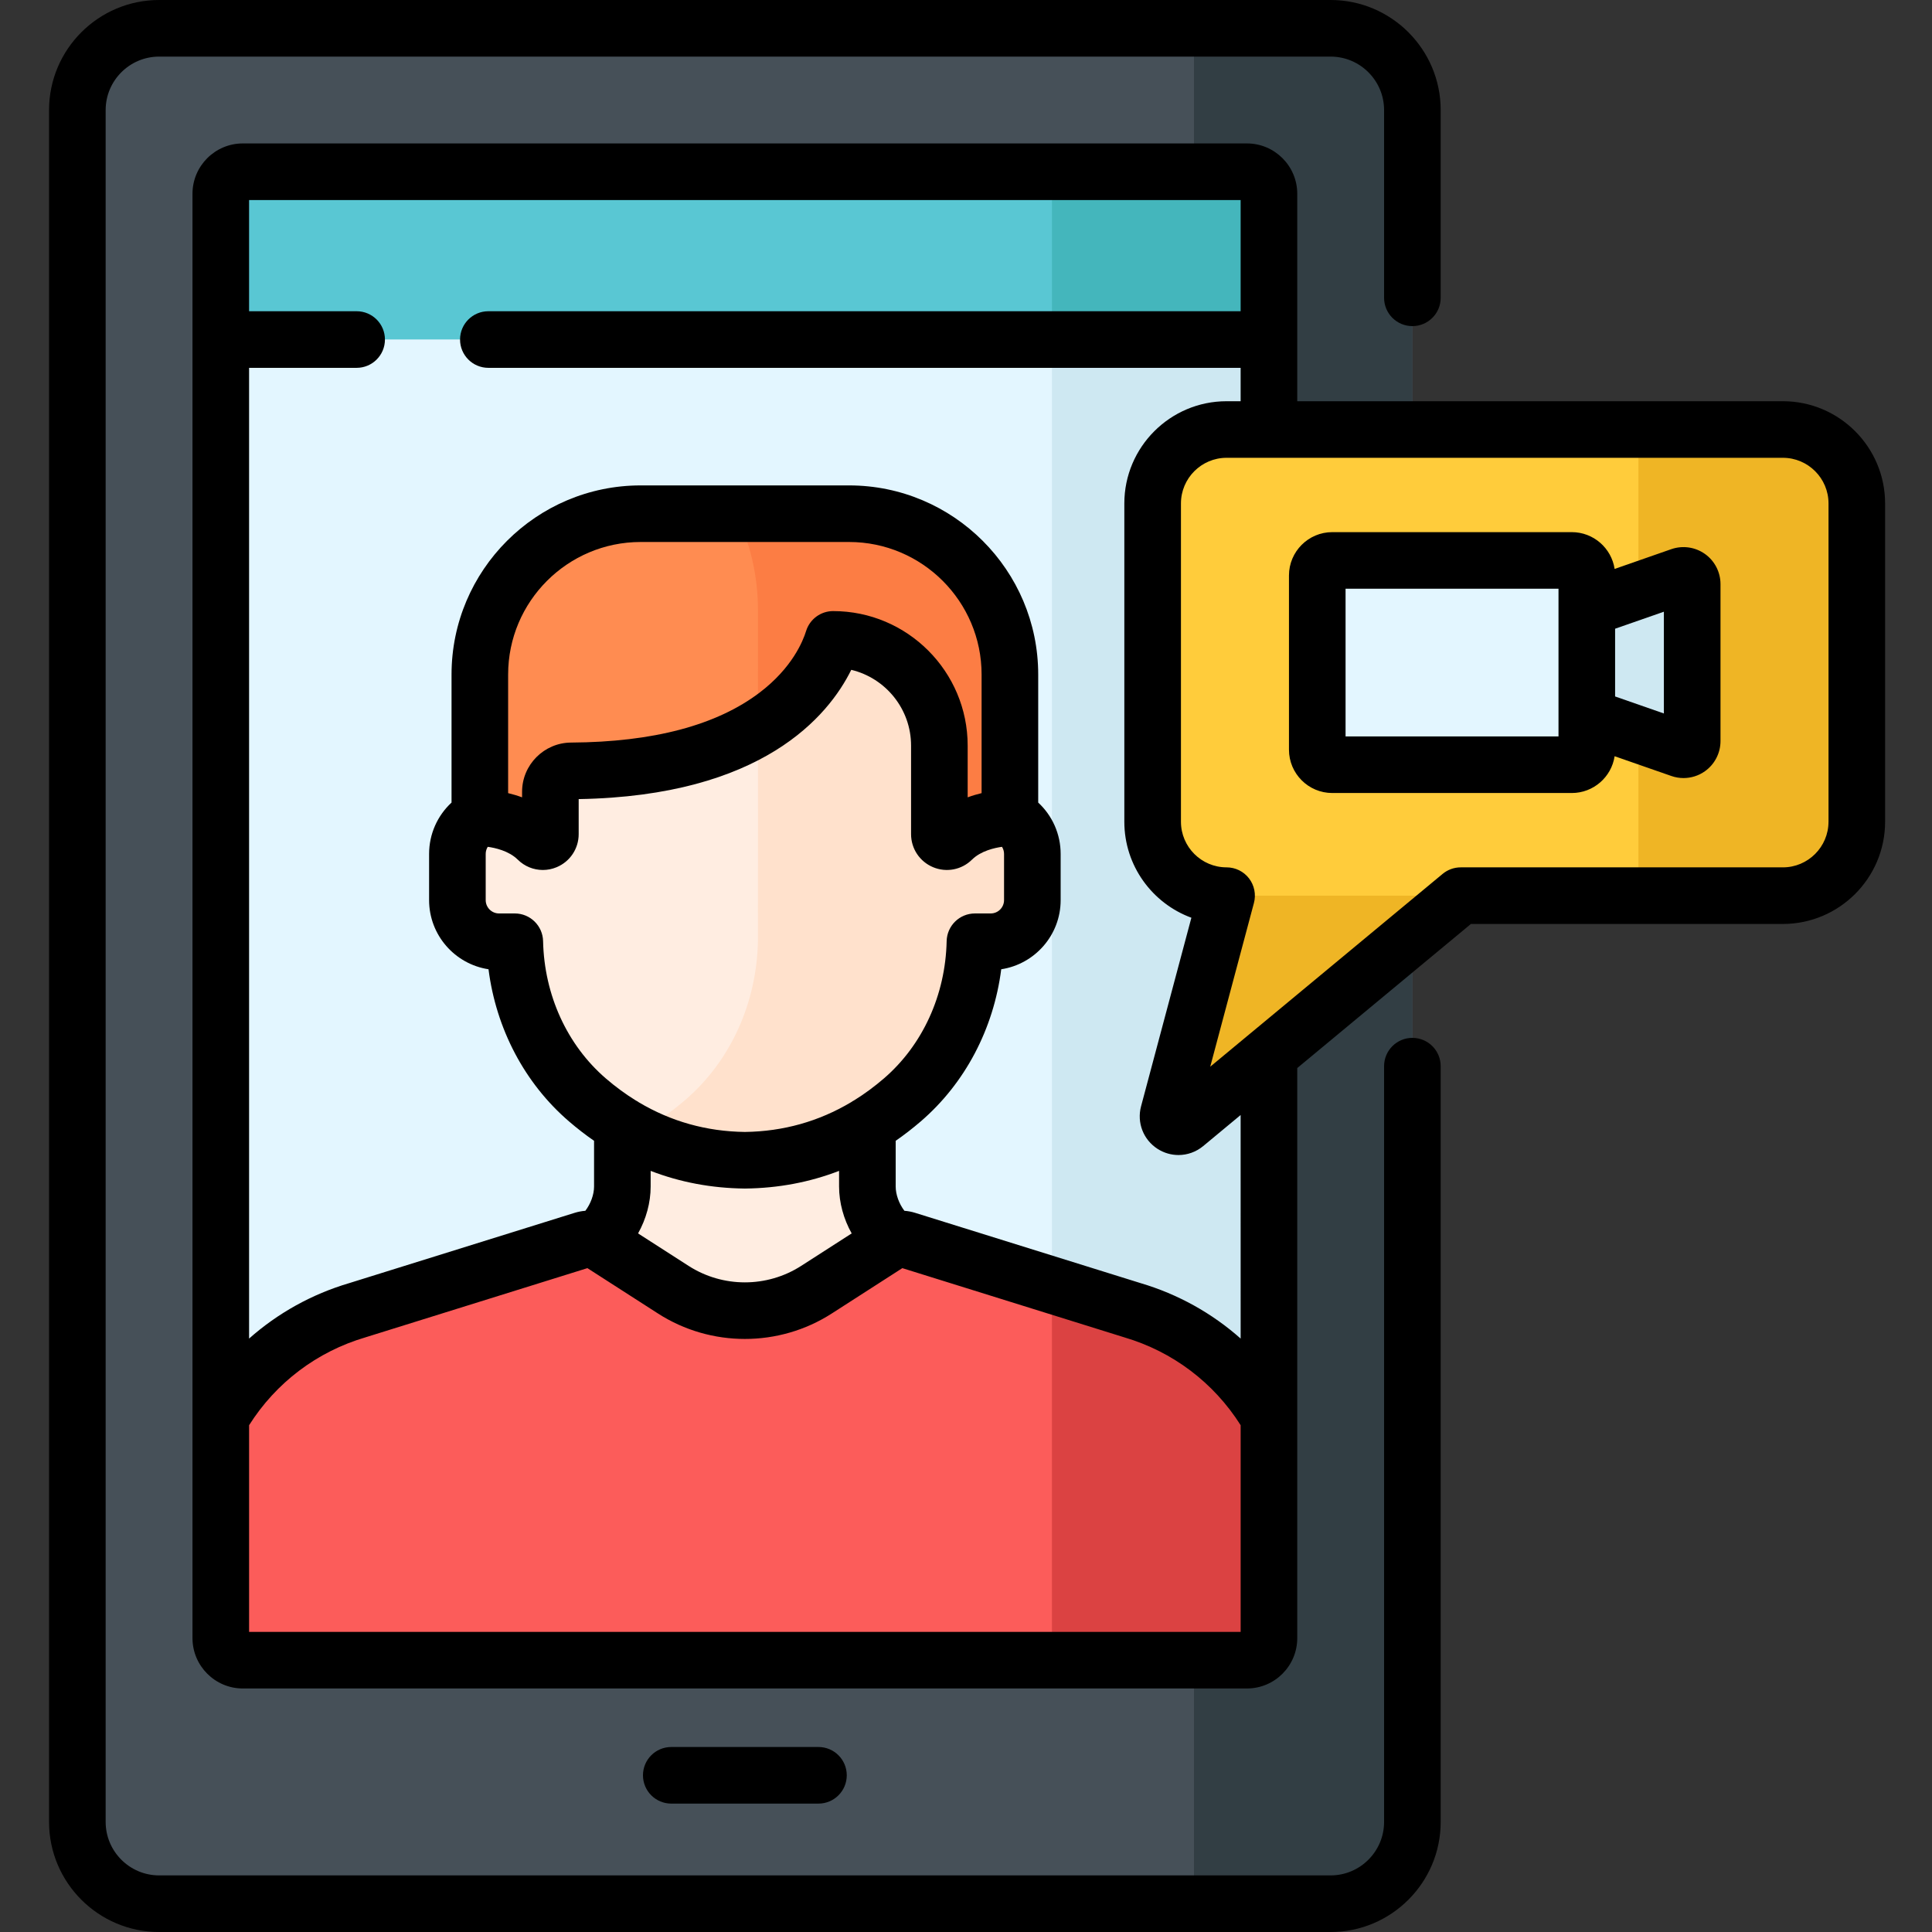
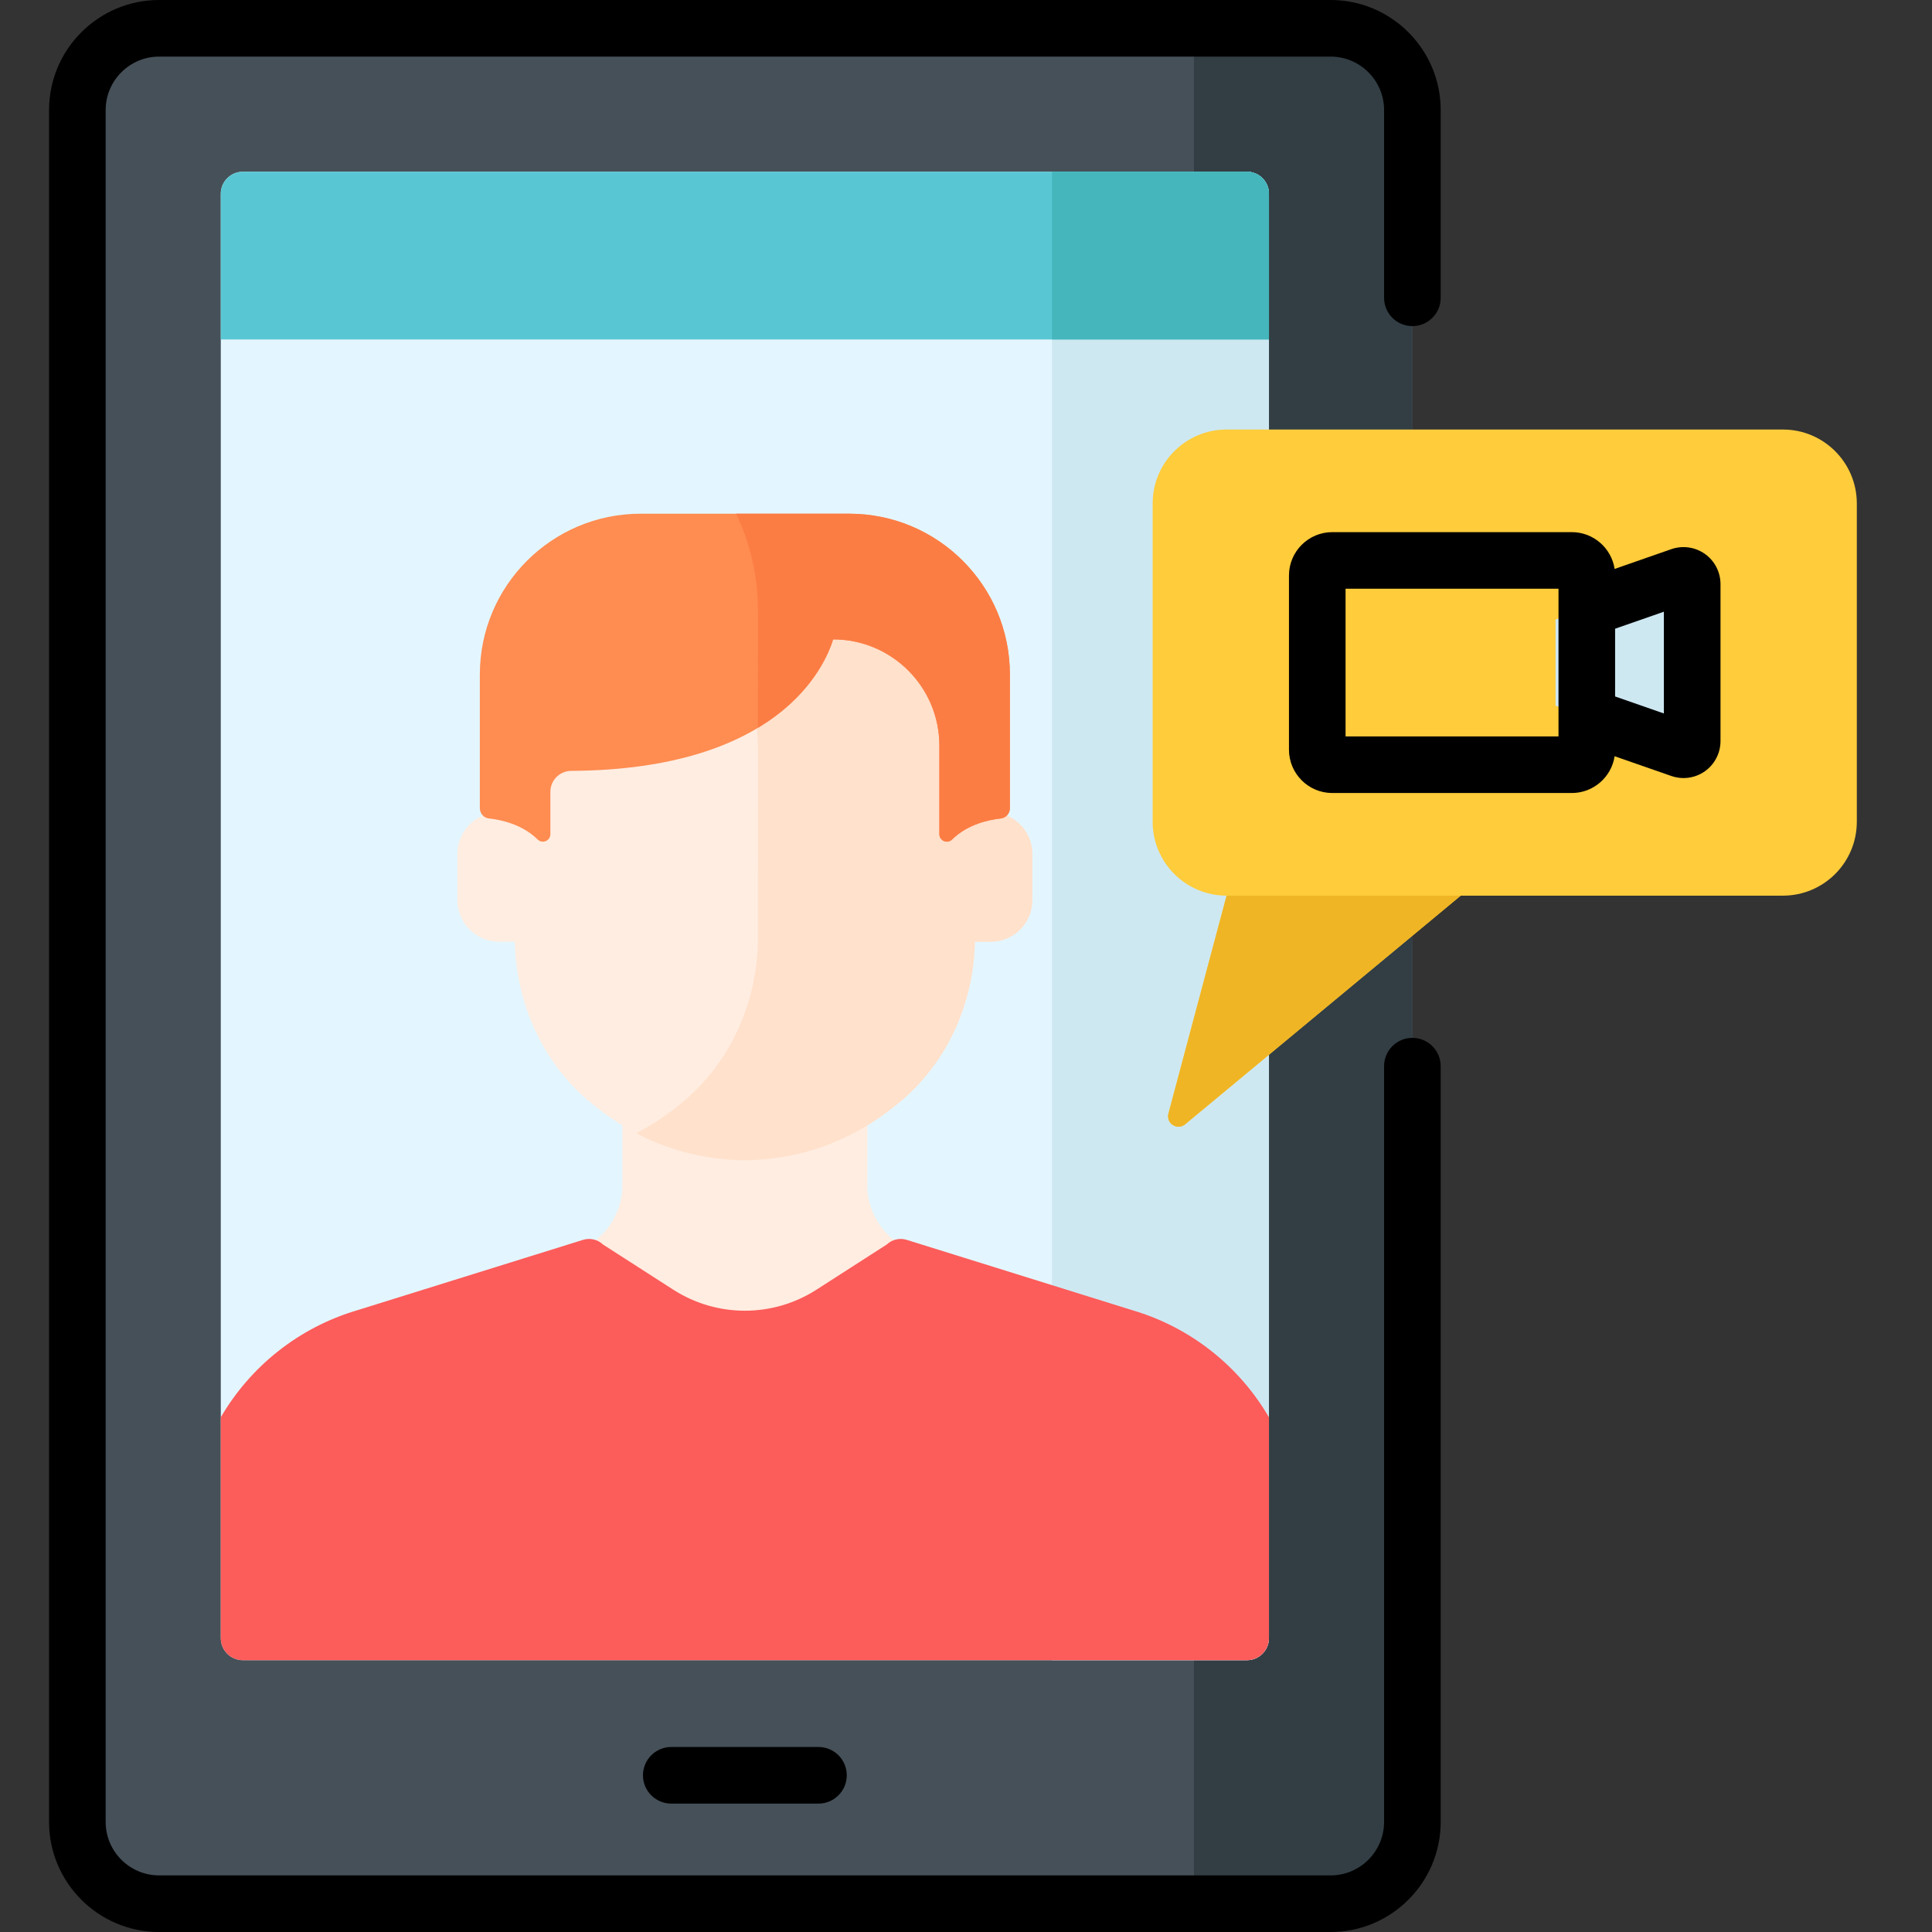
<svg xmlns="http://www.w3.org/2000/svg" height="512pt" viewBox="-13 0 512 512" width="512pt">
  <rect x="-13" y="0" width="512" height="512" fill="#333333" stroke="none" />
  <path d="m339.625 504.5h-310.453c-11.969 0-21.672-9.703-21.672-21.672v-453.656c0-11.969 9.703-21.672 21.672-21.672h310.453c11.969 0 21.672 9.703 21.672 21.672v453.656c0 11.969-9.703 21.672-21.672 21.672zm0 0" fill="#465058" />
  <path d="m339.625 7.5h-36.203v497h36.203c11.969 0 21.672-9.703 21.672-21.672v-453.656c0-11.969-9.703-21.672-21.672-21.672zm0 0" fill="#323e44" />
  <path d="m45.512 434.121v-382.77c0-3.227 2.613-5.84 5.84-5.84h266.094c3.227 0 5.84 2.613 5.84 5.84v382.77c0 3.227-2.613 5.844-5.84 5.844h-266.094c-3.227 0-5.84-2.617-5.84-5.844zm0 0" fill="#e3f6ff" />
  <path d="m317.445 45.512h-51.668v394.453h51.668c3.227 0 5.84-2.617 5.84-5.844v-382.77c0-3.227-2.613-5.84-5.84-5.84zm0 0" fill="#cee8f2" />
  <path d="m317.445 45.512h-266.094c-3.227 0-5.84 2.613-5.84 5.84v38.605h277.773v-38.605c0-3.227-2.613-5.84-5.84-5.84zm0 0" fill="#59c7d3" />
  <path d="m228.652 330.758c-6.855-1.379-11.785-9.332-11.785-16.324v-31.156h-64.938v31.156c0 6.992-4.93 14.945-11.785 16.324l-7.91 2.23v52.492h104.328v-52.492zm0 0" fill="#ffede1" />
  <path d="m249.547 215.266h-4.16v-16.555c0-16.48-6.766-32.449-19.254-43.203-9.789-8.43-23.555-15.789-41.734-15.992-18.18.203-31.941 7.562-41.734 15.992-12.488 10.754-19.254 26.723-19.254 43.203v16.555h-4.156c-6.098 0-11.039 4.941-11.039 11.039v12.23c0 6.098 4.941 11.039 11.039 11.039h4.176c.344 16.02 7.074 31.438 19.234 41.91 9.793 8.43 23.555 15.789 41.734 15.992 18.18-.203 31.945-7.562 41.734-15.992 12.164-10.473 18.895-25.891 19.238-41.91h4.176c6.098 0 11.039-4.941 11.039-11.039v-12.23c-.004-6.098-4.945-11.039-11.039-11.039zm0 0" fill="#ffede1" />
  <path d="m249.547 215.266h-4.16v-16.555c0-16.48-6.766-32.449-19.254-43.203-9.789-8.43-23.555-15.789-41.734-15.992-11.242.125-20.789 2.992-28.758 7.148 4.922 2.566 9.242 5.625 12.977 8.844 12.488 10.754 19.254 26.723 19.254 43.203v11.672l-.016 39.191c-.344 16.02-7.074 31.438-19.238 41.91-3.734 3.219-8.059 6.277-12.977 8.844 7.969 4.156 17.516 7.023 28.758 7.148 18.18-.203 31.941-7.562 41.734-15.992 12.16-10.473 18.895-25.891 19.238-41.91h4.176c6.094 0 11.035-4.941 11.035-11.039v-12.23c0-6.098-4.941-11.039-11.035-11.039zm0 0" fill="#ffe1cc" />
  <path d="m287.066 347.215-59.773-18.641c-1.855-.578-3.879-.105-5.289 1.23l-18.637 11.977c-11.555 7.43-26.383 7.43-37.938 0l-18.637-11.977c-1.41-1.336-3.434-1.809-5.289-1.23l-59.777 18.641c-15.648 4.605-28.398 14.977-36.219 28.383v58.523c0 3.227 2.617 5.84 5.844 5.84h266.094c3.227 0 5.84-2.613 5.84-5.84v-58.523c-7.82-13.406-20.57-23.777-36.219-28.383zm0 0" fill="#fc5c5a" />
  <path d="m323.258 50.754c-.18-1.77-1.148-3.301-2.547-4.246-.934-.629-2.055-.996-3.266-.996h-51.668v44.445h57.508v-38.605c0-.203-.008-.402-.027-.598zm0 0" fill="#44b6bc" />
-   <path d="m287.066 347.215-21.289-6.641v99.387h51.668c3.227 0 5.84-2.613 5.84-5.84v-58.523c-7.82-13.406-20.57-23.777-36.219-28.383zm0 0" fill="#db4242" />
  <path d="m212.016 136.137h-55.234c-23.539 0-42.621 19.082-42.621 42.621v35.426c0 1.395 1.043 2.566 2.426 2.715 3.176.348 8.812 1.539 12.898 5.582 1.25 1.238 3.371.332 3.371-1.422v-11.23c0-3.047 2.469-5.52 5.516-5.539 55.074-.328 67.164-27.535 69.418-34.844 15.547 0 28.152 12.602 28.152 28.152v23.461c0 1.754 2.121 2.656 3.367 1.422 4.09-4.043 9.727-5.234 12.898-5.582 1.383-.148 2.426-1.324 2.426-2.715v-35.426c.004-23.539-19.078-42.621-42.617-42.621zm0 0" fill="#ff8c51" />
  <path d="m212.016 136.137h-29.945c3.801 7.875 5.801 16.641 5.801 25.562v11.672l-.008 19.512c14.082-8.465 18.629-19.238 19.926-23.438 15.547 0 28.152 12.605 28.152 28.152v23.461c0 1.758 2.121 2.66 3.371 1.422 4.086-4.043 9.723-5.234 12.895-5.578 1.387-.152 2.426-1.324 2.426-2.719v-35.426c.004-23.539-19.078-42.621-42.617-42.621zm0 0" fill="#fc7d44" />
  <path d="m459.477 113.828h-147.418c-10.82 0-19.594 8.77-19.594 19.594v84.344c0 10.82 8.77 19.594 19.594 19.594l-15.414 57.754c-.695 2.598 2.359 4.551 4.43 2.836l73.027-60.59h85.379c10.82 0 19.594-8.773 19.594-19.594v-84.344c-.004-10.82-8.773-19.594-19.598-19.594zm0 0" fill="#ffcc3b" />
  <path d="m296.645 295.113c-.086.324-.117.641-.094.938.148 2.09 2.711 3.398 4.523 1.898l73.027-60.59h-62.043zm0 0" fill="#efb525" />
-   <path d="m459.477 113.828h-38.281v123.531h38.281c10.824 0 19.594-8.773 19.594-19.594v-84.344c0-10.824-8.77-19.594-19.594-19.594zm0 0" fill="#efb525" />
  <path d="m432.395 198.57-33.16-11.559v-22.836l33.16-11.559c1.492-.52 3.051.586 3.051 2.168v41.617c0 1.582-1.559 2.688-3.051 2.168zm0 0" fill="#cee8f2" />
-   <path d="m403.539 202.664h-63.469c-2.199 0-3.98-1.785-3.98-3.984v-46.172c0-2.203 1.781-3.984 3.98-3.984h63.469c2.199 0 3.98 1.781 3.98 3.984v46.172c0 2.199-1.781 3.984-3.98 3.984zm0 0" fill="#e3f6ff" />
  <path d="m203.902 477.973c4.145 0 7.5-3.359 7.5-7.5 0-4.145-3.355-7.5-7.5-7.5h-39.008c-4.145 0-7.5 3.355-7.5 7.5 0 4.141 3.355 7.5 7.5 7.5zm0 0" />
  <path d="m361.297 275.047c-4.145 0-7.5 3.359-7.5 7.5v200.281c0 7.812-6.359 14.172-14.172 14.172h-310.453c-7.812 0-14.172-6.355-14.172-14.172v-453.656c0-7.816 6.359-14.172 14.172-14.172h310.453c7.812 0 14.172 6.355 14.172 14.172v49.75c0 4.145 3.355 7.5 7.5 7.5 4.141 0 7.5-3.355 7.5-7.5v-49.75c0-16.086-13.086-29.172-29.172-29.172h-310.453c-16.086 0-29.172 13.086-29.172 29.172v453.656c0 16.086 13.086 29.172 29.172 29.172h310.453c16.086 0 29.172-13.086 29.172-29.172v-200.281c0-4.141-3.359-7.5-7.5-7.5zm0 0" />
-   <path d="m459.477 106.328h-128.691v-54.977c0-7.355-5.984-13.34-13.34-13.34h-266.094c-7.355 0-13.34 5.98-13.34 13.34v382.77c0 7.355 5.984 13.344 13.34 13.344h266.094c7.355 0 13.34-5.984 13.34-13.344v-151.078l46.023-38.184h82.668c14.938 0 27.094-12.156 27.094-27.094v-84.344c0-14.941-12.152-27.094-27.094-27.094zm-143.691 326.137h-262.773v-54.77c7.121-11.273 18.004-19.508 30.836-23.285.039-.012.074-.023.113-.035l58.707-18.305c.059.039.117.074.176.113l18.531 11.91c13.984 8.988 32.059 8.988 46.047 0l18.508-11.898c.066-.039.133-.082.199-.125l58.707 18.305c.039.012.074.023.113.035 12.832 3.777 23.715 12.012 30.836 23.285zm-107.996-270.52c-3.289 0-6.195 2.145-7.168 5.289-.84 2.727-3.719 9.77-12.277 16.285-11.395 8.676-28.227 13.141-50.016 13.27-7.152.043-12.973 5.891-12.973 13.039v1.473c-1.285-.473-2.531-.836-3.695-1.113v-31.434c0-19.363 15.754-35.121 35.121-35.121h55.23c19.367 0 35.121 15.758 35.121 35.121v31.434c-1.16.277-2.406.641-3.691 1.113v-13.703c0-19.66-15.992-35.652-35.652-35.652zm-83.578 65.867c1.809 1.793 4.203 2.742 6.648 2.742 1.23 0 2.473-.242 3.656-.738 3.547-1.477 5.84-4.918 5.84-8.758v-9.289c48.672-.836 66.184-22.016 72.238-34.258 9.078 2.172 15.848 10.352 15.848 20.086v23.461c0 3.84 2.289 7.277 5.836 8.758 3.539 1.477 7.582.691 10.309-2.004 2.375-2.348 6.059-3.137 7.953-3.395.348.551.543 1.203.543 1.887v12.23c0 1.953-1.586 3.539-3.539 3.539h-4.176c-4.078 0-7.41 3.262-7.496 7.34-.309 14.285-6.367 27.551-16.633 36.387-2.52 2.168-5.129 4.094-7.828 5.766-.297.156-.582.328-.852.52-8.57 5.113-18 7.762-28.16 7.891-10.164-.129-19.598-2.777-28.164-7.891-.27-.191-.555-.363-.848-.52-2.699-1.672-5.312-3.594-7.832-5.766-10.262-8.836-16.324-22.102-16.633-36.387-.086-4.078-3.418-7.34-7.496-7.34h-4.176c-1.949 0-3.535-1.586-3.535-3.539v-12.23c0-.684.195-1.336.543-1.887 1.895.258 5.578 1.047 7.953 3.395zm88.492 99.055-13.391 8.609c-9.059 5.82-20.77 5.82-29.828-.004l-13.391-8.605c2.125-3.789 3.336-8.133 3.336-12.43v-4.141c7.82 3.016 16.133 4.582 24.887 4.68h.082.082c8.75-.098 17.066-1.664 24.883-4.68v4.141c.004 4.293 1.215 8.641 3.34 12.43zm103.082 27.871c-7.578-6.73-16.598-11.766-26.539-14.703l-59.723-18.621c-.938-.293-1.895-.473-2.848-.543-1.391-1.816-2.309-4.266-2.309-6.434v-12.113c2.273-1.574 4.496-3.293 6.66-5.156 11.738-10.105 19.289-24.516 21.312-40.305 8.902-1.352 15.746-9.055 15.746-18.328v-12.23c0-5.281-2.223-10.172-5.949-13.617v-33.93c0-27.641-22.484-50.121-50.121-50.121h-55.23c-27.637 0-50.121 22.48-50.121 50.121v33.93c-3.73 3.445-5.949 8.336-5.949 13.617v12.23c0 9.273 6.844 16.977 15.746 18.328 2.02 15.789 9.574 30.199 21.312 40.305 2.164 1.863 4.383 3.582 6.66 5.156v12.113c0 2.168-.922 4.621-2.309 6.434-.957.074-1.914.254-2.852.547l-59.719 18.621c-9.945 2.938-18.961 7.973-26.543 14.699v-257.258h28.504c4.145 0 7.5-3.359 7.5-7.5 0-4.145-3.355-7.5-7.5-7.5h-28.504v-29.469h262.773v29.469h-199.363c-4.145 0-7.5 3.355-7.5 7.5 0 4.141 3.355 7.5 7.5 7.5h199.363v8.848h-3.727c-14.941 0-27.094 12.152-27.094 27.094v84.344c0 11.668 7.41 21.633 17.77 25.441l-13.336 49.973c-1.156 4.332.605 8.867 4.379 11.285 1.703 1.09 3.625 1.629 5.539 1.629 2.332 0 4.652-.801 6.547-2.371l9.922-8.234zm155.785-136.973c0 6.668-5.422 12.094-12.094 12.094h-85.375c-1.75 0-3.441.613-4.789 1.73l-50.777 42.129c-.016.012-.035.027-.051.039l-10.762 8.93 11.582-43.395c.602-2.25.121-4.652-1.297-6.504-1.418-1.848-3.617-2.93-5.949-2.93-6.668 0-12.094-5.426-12.094-12.094v-84.344c0-6.672 5.426-12.098 12.094-12.098h147.422c6.668 0 12.094 5.426 12.094 12.098v84.344zm0 0" />
  <path d="m438.824 146.801c-2.582-1.836-5.902-2.309-8.898-1.27l-15.035 5.242c-.836-5.512-5.609-9.75-11.352-9.75h-63.469c-6.332 0-11.48 5.152-11.48 11.484v46.172c0 6.332 5.148 11.48 11.48 11.48h63.469c5.742 0 10.516-4.238 11.352-9.75l15.035 5.238c1.047.367 2.137.547 3.223.547 2.008 0 4-.617 5.676-1.809 2.582-1.832 4.125-4.82 4.125-7.984v-41.621c-.004-3.164-1.543-6.148-4.125-7.98zm-38.805 14.324v.32 28.309.301 5.109h-56.43v-39.141h56.43zm27.926 27.953-12.926-4.508v-17.953l12.926-4.508zm0 0" />
</svg>